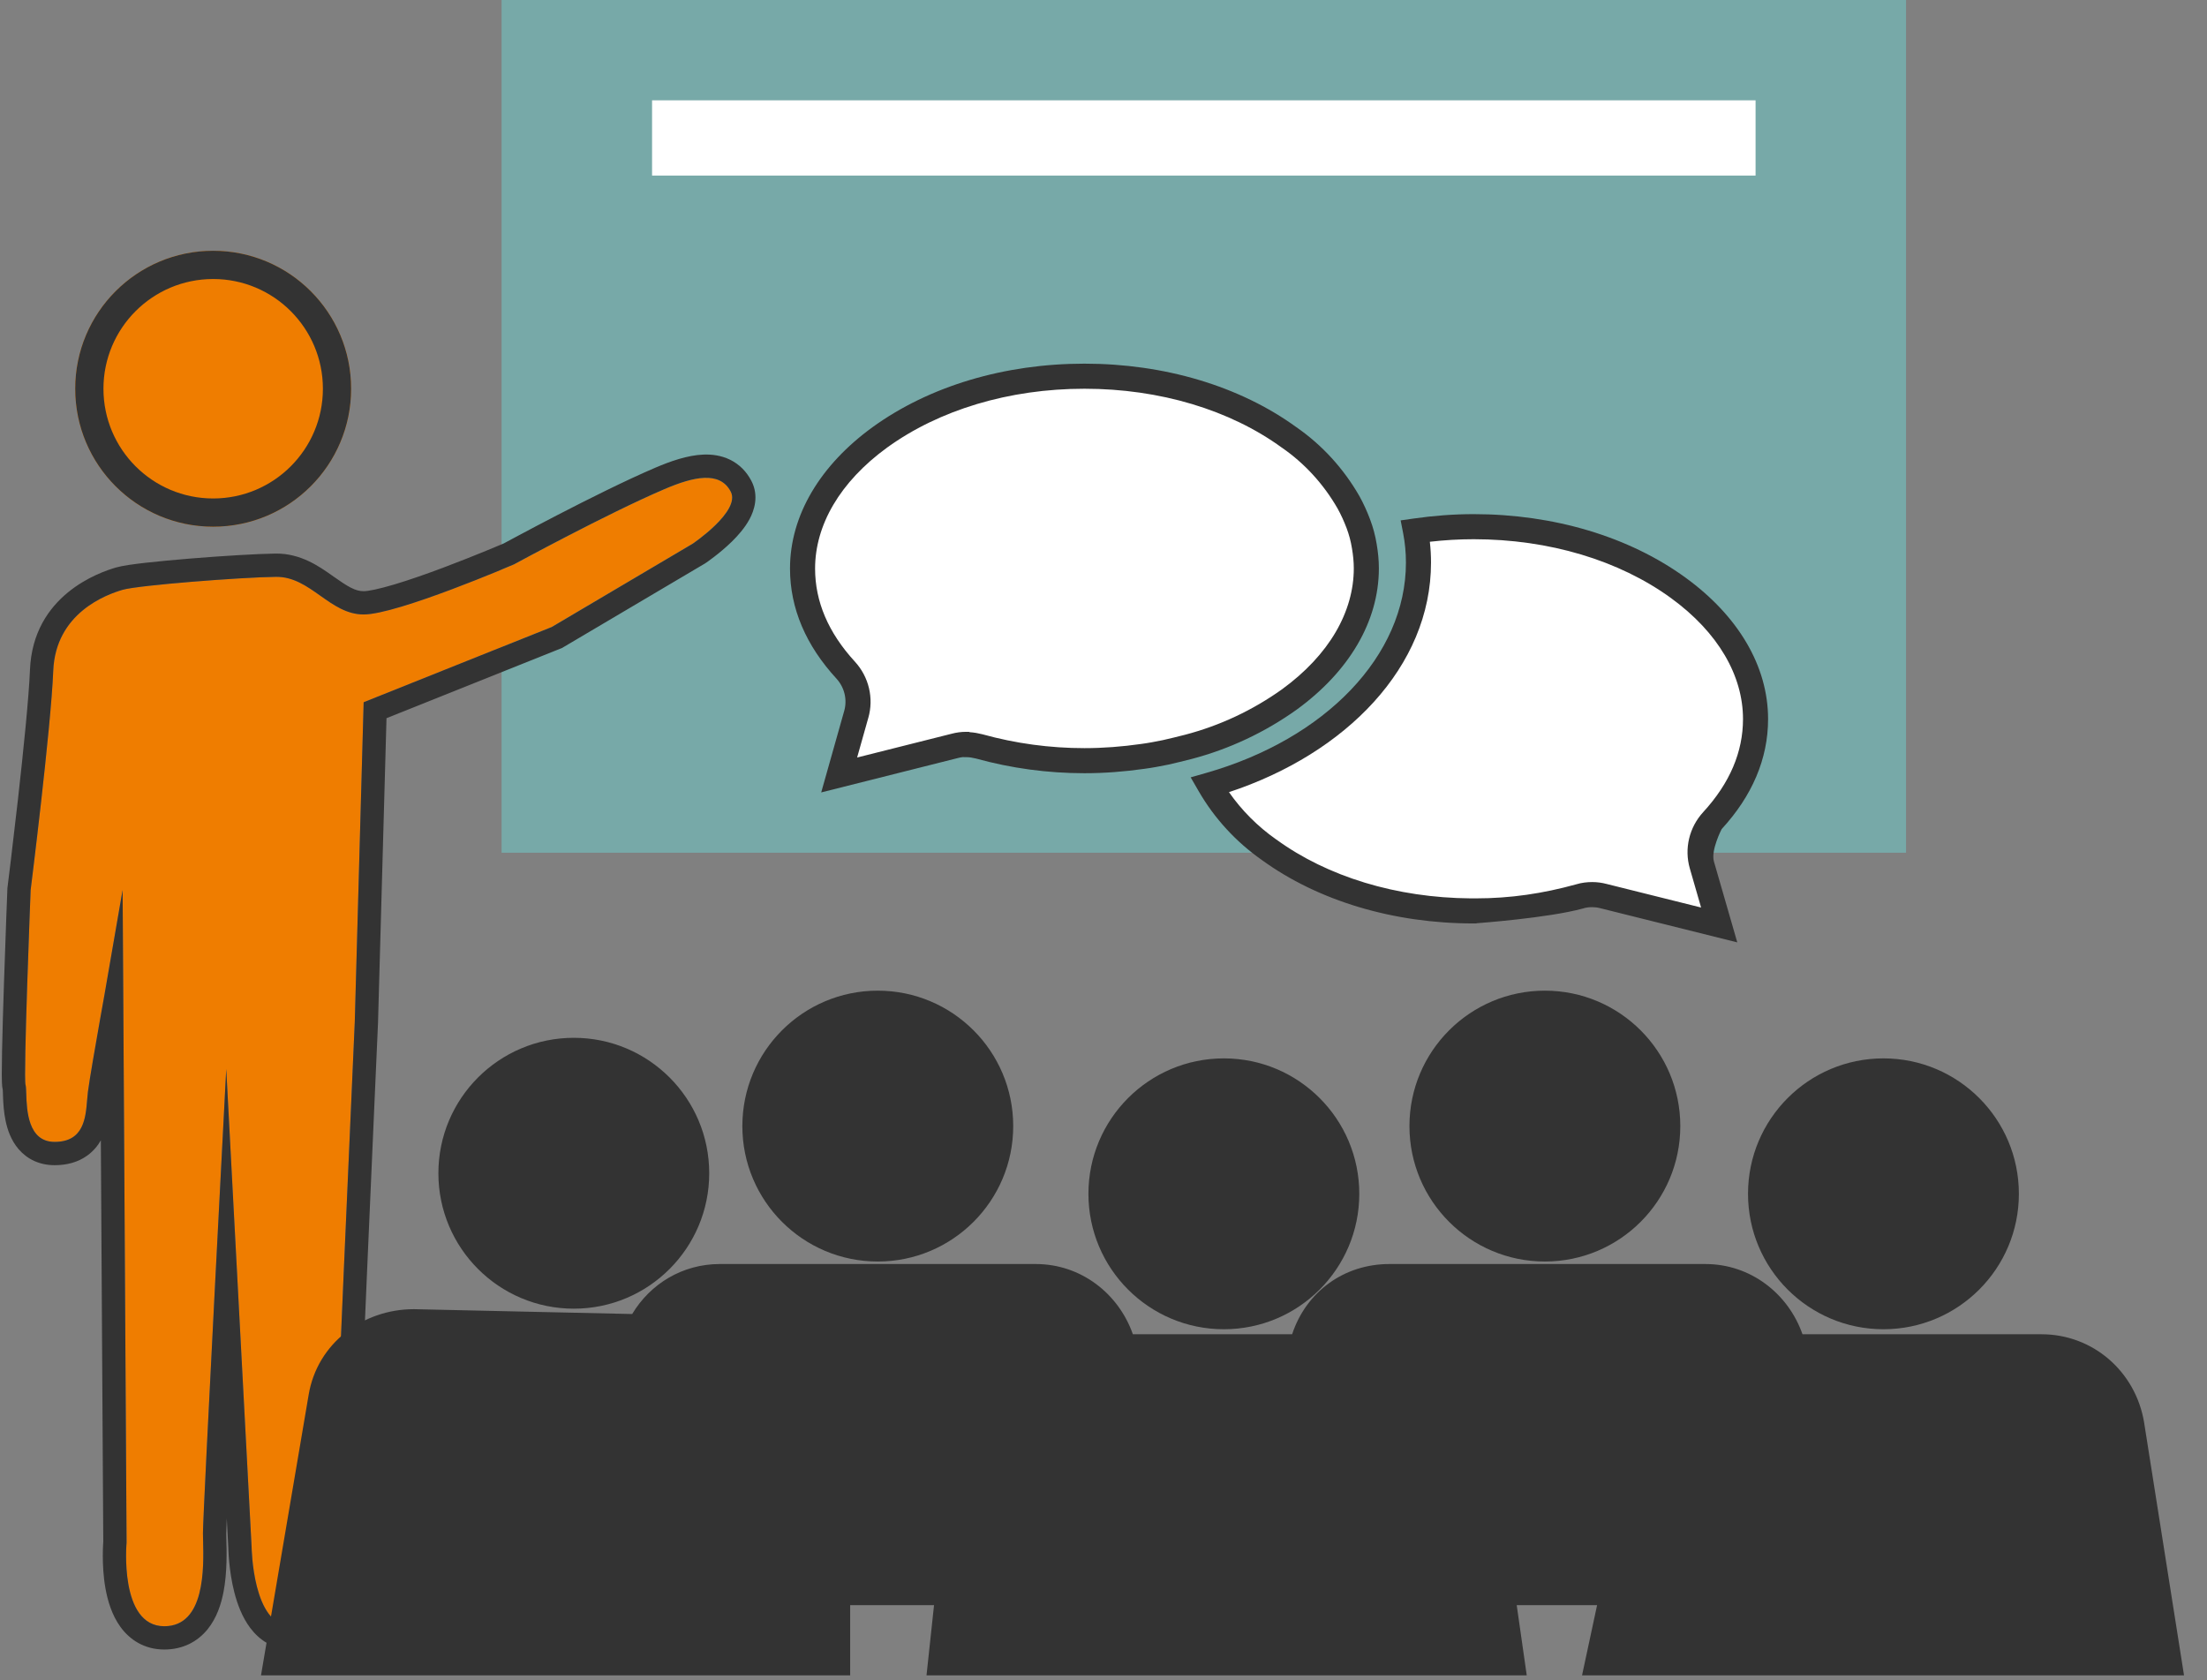
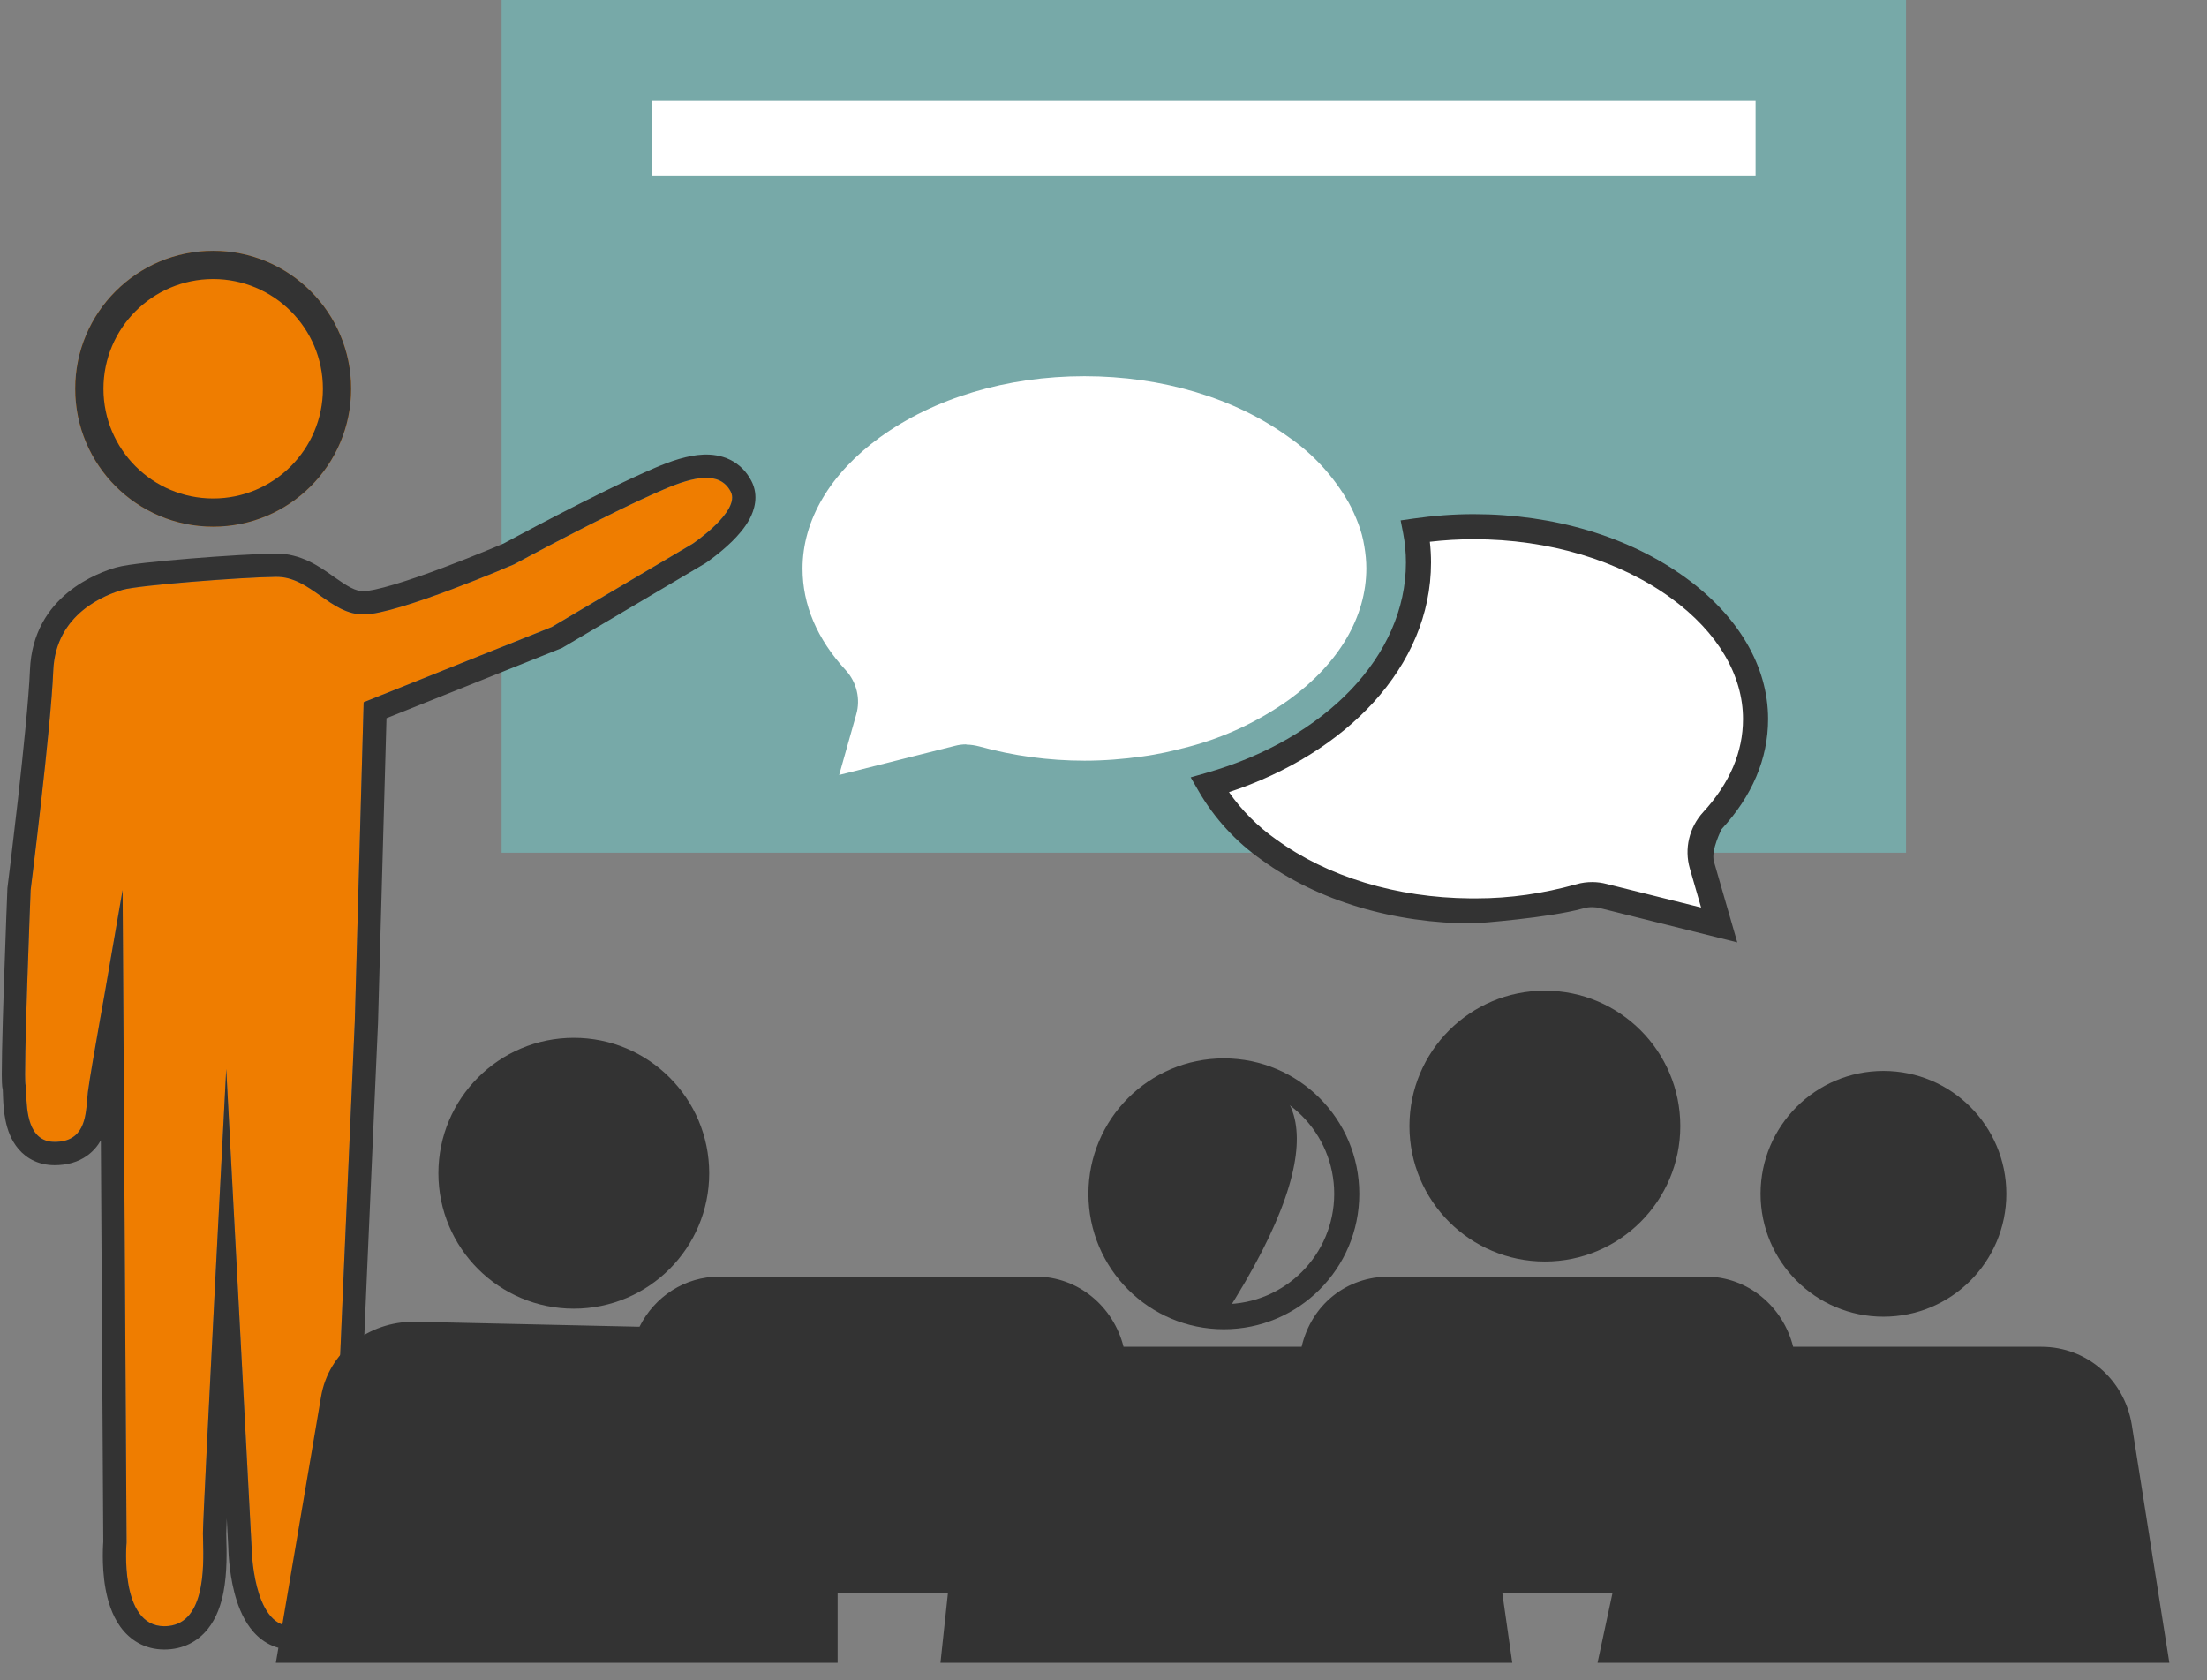
<svg xmlns="http://www.w3.org/2000/svg" width="88" height="67" viewBox="0 0 88 67" fill="none">
  <rect x="0" y="0" width="88" height="67" fill="#808080" stroke="none" />
  <path d="M76 0H20V34H76V0Z" fill="#77A9A8" />
  <path d="M5.047 61.508L4.889 35.485L4.156 39.718C4.156 39.718 3.599 42.801 3.506 43.534C3.413 44.267 3.515 45.53 2.179 45.53C0.842 45.53 1.111 43.534 1.018 43.255C0.925 42.977 1.222 35.485 1.222 35.485C1.222 35.485 2.03 29.06 2.123 26.748C2.216 24.436 4.249 23.703 4.889 23.517C5.53 23.332 9.621 23.017 11 23C12.38 22.983 13.146 24.5 14.5 24.5C15.854 24.5 20.5 22.5 20.5 22.5C20.5 22.5 24.216 20.475 26.5 19.5C27.651 19.008 28.7 18.767 29.137 19.602C29.545 20.382 27.614 21.682 27.614 21.682L22 25L14.5 28L14.146 40.739C14.146 40.739 13.264 60.496 13.264 61.508C13.264 62.52 13.171 64.841 11.62 64.841C10.07 64.841 10.033 61.694 10.033 61.694L9.021 42.624C9.021 42.624 8.093 60.311 8.093 61.137C8.093 61.963 8.362 64.841 6.551 64.841C4.741 64.841 5.047 61.508 5.047 61.508Z" fill="#EF7D00" />
  <path fill-rule="evenodd" clip-rule="evenodd" d="M5.047 61.509L4.916 39.856L4.889 35.485L4.156 39.718C4.156 39.718 4.086 40.104 3.992 40.634C3.82 41.604 3.566 43.06 3.506 43.534C3.493 43.633 3.484 43.74 3.475 43.853C3.415 44.584 3.336 45.53 2.178 45.53C1.109 45.53 1.067 44.253 1.046 43.6C1.04 43.436 1.036 43.312 1.018 43.256C0.925 42.977 1.222 35.485 1.222 35.485C1.222 35.485 2.03 29.06 2.123 26.748C2.215 24.437 4.249 23.703 4.889 23.517C5.53 23.332 9.62 23.017 11 23C11.696 22.991 12.236 23.373 12.774 23.754C13.302 24.128 13.829 24.5 14.5 24.5C15.854 24.5 20.5 22.5 20.5 22.5C20.5 22.5 24.216 20.475 26.5 19.5C27.651 19.008 28.7 18.767 29.136 19.602C29.545 20.382 27.614 21.682 27.614 21.682L22 25L14.5 28L14.146 40.74C14.146 40.74 13.264 60.497 13.264 61.509C13.264 62.52 13.171 64.842 11.62 64.842C10.07 64.842 10.033 61.694 10.033 61.694L9.021 42.624C9.021 42.624 8.792 46.989 8.561 51.482C8.327 56.035 8.092 60.721 8.092 61.137C8.092 61.218 8.095 61.318 8.098 61.433C8.125 62.497 8.185 64.842 6.551 64.842C4.741 64.842 5.047 61.509 5.047 61.509ZM9.042 60.543C9.028 60.862 9.021 61.068 9.021 61.137C9.021 61.191 9.023 61.266 9.025 61.36C9.038 61.816 9.063 62.697 8.912 63.475C8.82 63.955 8.644 64.511 8.277 64.964C7.876 65.457 7.292 65.77 6.551 65.77C5.757 65.77 5.173 65.381 4.8 64.865C4.456 64.389 4.292 63.815 4.206 63.339C4.118 62.849 4.099 62.373 4.099 62.028C4.099 61.853 4.105 61.707 4.11 61.602C4.113 61.55 4.116 61.508 4.118 61.478L4.118 61.474L4.021 45.468C3.897 45.685 3.723 45.899 3.48 46.075C3.109 46.343 2.662 46.459 2.178 46.459C1.577 46.459 1.084 46.219 0.741 45.819C0.431 45.457 0.293 45.024 0.223 44.687C0.15 44.341 0.132 44.001 0.122 43.764C0.12 43.705 0.119 43.657 0.117 43.617C0.116 43.565 0.114 43.524 0.112 43.481C0.112 43.471 0.111 43.462 0.111 43.455C0.094 43.38 0.088 43.32 0.086 43.301L0.086 43.298C0.082 43.252 0.079 43.204 0.077 43.161C0.073 43.074 0.072 42.965 0.071 42.845C0.071 42.603 0.075 42.279 0.082 41.906C0.097 41.158 0.126 40.19 0.157 39.235C0.188 38.28 0.223 37.333 0.249 36.625C0.262 36.271 0.274 35.977 0.282 35.772L0.294 35.449L1.222 35.485L0.301 35.369L0.335 35.09C0.358 34.911 0.389 34.652 0.428 34.334C0.505 33.697 0.608 32.824 0.715 31.88C0.929 29.977 1.15 27.827 1.195 26.711C1.315 23.723 3.968 22.818 4.631 22.626C4.883 22.553 5.345 22.491 5.816 22.438C6.324 22.381 6.949 22.323 7.592 22.27C8.87 22.166 10.265 22.081 10.988 22.072C11.989 22.059 12.747 22.597 13.243 22.949C13.261 22.961 13.278 22.974 13.295 22.986C13.877 23.397 14.167 23.572 14.5 23.572C14.685 23.572 15.108 23.488 15.742 23.298C16.339 23.119 17.025 22.878 17.681 22.631C18.335 22.385 18.949 22.139 19.4 21.954C19.625 21.861 19.809 21.784 19.937 21.731C20 21.704 20.05 21.683 20.083 21.669L20.095 21.664L20.099 21.661L20.223 21.594C20.33 21.537 20.485 21.453 20.679 21.35C21.065 21.143 21.605 20.858 22.217 20.541C23.433 19.912 24.959 19.148 26.135 18.646C26.725 18.394 27.409 18.15 28.051 18.125C28.386 18.113 28.757 18.157 29.111 18.331C29.479 18.511 29.765 18.801 29.959 19.172C30.272 19.771 30.07 20.356 29.89 20.693C29.701 21.048 29.42 21.361 29.178 21.598C28.926 21.844 28.666 22.056 28.474 22.203C28.377 22.278 28.294 22.338 28.235 22.381C28.205 22.402 28.181 22.419 28.163 22.431L28.142 22.445L28.136 22.45L28.134 22.451L28.133 22.452C28.133 22.452 28.132 22.452 27.614 21.682L28.133 22.452L28.11 22.467L22.411 25.836L15.411 28.636L15.073 40.773L15.073 40.781L14.146 40.74C15.073 40.781 15.073 40.781 15.073 40.781L14.935 43.884C14.853 45.752 14.742 48.252 14.632 50.785C14.411 55.873 14.192 61.029 14.192 61.509C14.192 62.021 14.172 62.976 13.911 63.827C13.779 64.255 13.565 64.731 13.197 65.11C12.804 65.514 12.271 65.77 11.62 65.77C10.864 65.77 10.32 65.367 9.976 64.907C9.649 64.472 9.461 63.944 9.346 63.5C9.228 63.043 9.169 62.597 9.138 62.273C9.123 62.109 9.114 61.971 9.11 61.873C9.108 61.824 9.106 61.784 9.105 61.756L9.105 61.728L9.042 60.543ZM1.222 35.485L0.294 35.449L0.296 35.408L0.301 35.369L1.222 35.485Z" fill="#333333" />
-   <path d="M35 49.8C37.706 49.8 39.9 47.606 39.9 44.9C39.9 42.194 37.706 40 35 40C32.293 40 30.1 42.194 30.1 44.9C30.1 47.606 32.293 49.8 35 49.8Z" fill="#333333" />
-   <path fill-rule="evenodd" clip-rule="evenodd" d="M35 40.5C32.57 40.5 30.6 42.47 30.6 44.9C30.6 47.33 32.57 49.3 35 49.3C37.43 49.3 39.4 47.33 39.4 44.9C39.4 42.47 37.43 40.5 35 40.5ZM29.6 44.9C29.6 41.918 32.017 39.5 35 39.5C37.982 39.5 40.4 41.918 40.4 44.9C40.4 47.882 37.982 50.3 35 50.3C32.017 50.3 29.6 47.882 29.6 44.9Z" fill="#333333" />
  <path d="M61.599 49.8C64.305 49.8 66.499 47.606 66.499 44.9C66.499 42.194 64.305 40 61.599 40C58.893 40 56.699 42.194 56.699 44.9C56.699 47.606 58.893 49.8 61.599 49.8Z" fill="#333333" />
  <path fill-rule="evenodd" clip-rule="evenodd" d="M61.599 40.5C59.169 40.5 57.199 42.47 57.199 44.9C57.199 47.33 59.169 49.3 61.599 49.3C64.029 49.3 65.999 47.33 65.999 44.9C65.999 42.47 64.029 40.5 61.599 40.5ZM56.199 44.9C56.199 41.918 58.617 39.5 61.599 39.5C64.582 39.5 66.999 41.918 66.999 44.9C66.999 47.882 64.582 50.3 61.599 50.3C58.617 50.3 56.199 47.882 56.199 44.9Z" fill="#333333" />
-   <path d="M48.799 52.5C51.506 52.5 53.699 50.306 53.699 47.6C53.699 44.894 51.506 42.7 48.799 42.7C46.093 42.7 43.899 44.894 43.899 47.6C43.899 50.306 46.093 52.5 48.799 52.5Z" fill="#333333" />
+   <path d="M48.799 52.5C53.699 44.894 51.506 42.7 48.799 42.7C46.093 42.7 43.899 44.894 43.899 47.6C43.899 50.306 46.093 52.5 48.799 52.5Z" fill="#333333" />
  <path fill-rule="evenodd" clip-rule="evenodd" d="M48.799 43.2C46.369 43.2 44.399 45.17 44.399 47.6C44.399 50.03 46.369 52 48.799 52C51.23 52 53.199 50.03 53.199 47.6C53.199 45.17 51.23 43.2 48.799 43.2ZM43.399 47.6C43.399 44.618 45.817 42.2 48.799 42.2C51.782 42.2 54.199 44.618 54.199 47.6C54.199 50.583 51.782 53 48.799 53C45.817 53 43.399 50.583 43.399 47.6Z" fill="#333333" />
  <path d="M75.099 52.5C77.805 52.5 79.999 50.306 79.999 47.6C79.999 44.894 77.805 42.7 75.099 42.7C72.393 42.7 70.199 44.894 70.199 47.6C70.199 50.306 72.393 52.5 75.099 52.5Z" fill="#333333" />
-   <path fill-rule="evenodd" clip-rule="evenodd" d="M75.099 43.2C72.669 43.2 70.699 45.17 70.699 47.6C70.699 50.03 72.669 52 75.099 52C77.529 52 79.499 50.03 79.499 47.6C79.499 45.17 77.529 43.2 75.099 43.2ZM69.699 47.6C69.699 44.618 72.117 42.2 75.099 42.2C78.082 42.2 80.499 44.618 80.499 47.6C80.499 50.583 78.082 53 75.099 53C72.117 53 69.699 50.583 69.699 47.6Z" fill="#333333" />
  <path d="M86.499 66.3L84.999 56.8C84.699 55 83.199 53.7 81.399 53.7H71.499C71.099 52.1 69.699 50.9 67.999 50.9H55.399C53.699 50.9 52.299 52 51.899 53.7H44.799C44.399 52.1 42.999 50.9 41.299 50.9H28.699C27.299 50.9 26.099 51.7 25.499 52.9L16.499 52.7C14.699 52.7 13.099 53.9 12.799 55.7L10.999 66.3H33.399V63.5H37.799L37.499 66.3H60.299L59.899 63.5H64.299L63.699 66.3H86.499Z" fill="#333333" />
-   <path fill-rule="evenodd" clip-rule="evenodd" d="M25.207 52.393C25.928 51.191 27.213 50.4 28.699 50.4H41.299C43.108 50.4 44.605 51.585 45.171 53.2H51.521C52.086 51.495 53.598 50.4 55.399 50.4H67.999C69.808 50.4 71.305 51.585 71.871 53.2H81.399C83.452 53.2 85.154 54.684 85.493 56.718L85.493 56.722L87.084 66.8H63.081L63.681 64H60.476L60.876 66.8H36.943L37.243 64H33.899V66.8H10.407L12.306 55.618C12.306 55.617 12.306 55.618 12.306 55.618C12.651 53.549 14.484 52.2 16.499 52.2H16.51L25.207 52.393ZM28.699 51.4C27.499 51.4 26.466 52.084 25.947 53.123L25.805 53.407L16.494 53.2C14.912 53.202 13.547 54.253 13.293 55.782L13.292 55.784L11.591 65.8H32.899V63H38.356L38.056 65.8H59.723L59.323 63H64.918L64.318 65.8H85.914L84.506 56.882C84.506 56.881 84.506 56.881 84.506 56.88C84.244 55.314 82.946 54.2 81.399 54.2H71.109L71.014 53.821C70.665 52.426 69.452 51.4 67.999 51.4H55.399C53.933 51.4 52.733 52.338 52.386 53.814L52.295 54.2H44.409L44.314 53.821C43.965 52.426 42.752 51.4 41.299 51.4H28.699Z" fill="#333333" />
  <path d="M22.88 51.68C25.586 51.68 27.779 49.486 27.779 46.78C27.779 44.074 25.586 41.88 22.88 41.88C20.173 41.88 17.98 44.074 17.98 46.78C17.98 49.486 20.173 51.68 22.88 51.68Z" fill="#333333" />
  <path fill-rule="evenodd" clip-rule="evenodd" d="M22.88 42.38C20.449 42.38 18.48 44.35 18.48 46.78C18.48 49.21 20.449 51.18 22.88 51.18C25.309 51.18 27.279 49.21 27.279 46.78C27.279 44.35 25.309 42.38 22.88 42.38ZM17.48 46.78C17.48 43.797 19.897 41.38 22.88 41.38C25.862 41.38 28.279 43.797 28.279 46.78C28.279 49.762 25.862 52.18 22.88 52.18C19.897 52.18 17.48 49.762 17.48 46.78Z" fill="#333333" />
  <path d="M8.5 21C11.538 21 14 18.538 14 15.5C14 12.462 11.538 10 8.5 10C5.462 10 3 12.462 3 15.5C3 18.538 5.462 21 8.5 21Z" fill="#EF7D00" />
  <path fill-rule="evenodd" clip-rule="evenodd" d="M8.5 19.875C10.916 19.875 12.875 17.916 12.875 15.5C12.875 13.084 10.916 11.125 8.5 11.125C6.084 11.125 4.125 13.084 4.125 15.5C4.125 17.916 6.084 19.875 8.5 19.875ZM14 15.5C14 18.538 11.538 21 8.5 21C5.462 21 3 18.538 3 15.5C3 12.462 5.462 10 8.5 10C11.538 10 14 12.462 14 15.5Z" fill="#333333" />
  <path d="M26 4H70V7H26V4Z" fill="white" />
  <path d="M58.55 36.57C55.45 36.57 52.55 35.7 50.389 34.13C49.419 33.45 48.609 32.57 48.02 31.55C52.889 30.16 56.349 26.71 56.349 22.68C56.349 22.26 56.309 21.83 56.23 21.42C56.999 21.31 57.77 21.25 58.55 21.25C61.65 21.25 64.549 22.12 66.71 23.69C68.689 25.13 69.79 26.99 69.79 28.92C69.79 30.37 69.21 31.73 68.07 32.97C67.629 33.45 67.469 34.12 67.65 34.74L68.34 37.13L63.73 35.98C63.58 35.94 63.429 35.92 63.279 35.92C63.109 35.92 62.94 35.94 62.779 35.99C61.41 36.37 59.989 36.56 58.569 36.56L58.55 36.57Z" fill="white" />
  <path fill-rule="evenodd" clip-rule="evenodd" d="M57.012 21.601C57.044 21.877 57.059 22.155 57.059 22.43C57.059 26.586 53.663 30.048 49.003 31.585C49.513 32.316 50.15 32.954 50.886 33.471L50.894 33.475C52.928 34.955 55.676 35.798 58.642 35.82H58.726H58.852C60.225 35.82 61.525 35.627 62.849 35.26C63.065 35.194 63.284 35.17 63.489 35.17C63.683 35.17 63.875 35.196 64.064 35.246L67.828 36.185L67.379 34.629C67.15 33.839 67.355 32.989 67.911 32.382C68.981 31.218 69.499 29.974 69.499 28.67C69.499 26.943 68.516 25.219 66.625 23.844C64.564 22.346 61.771 21.5 58.76 21.5C58.174 21.5 57.593 21.535 57.012 21.601ZM56.369 20.675C57.16 20.562 57.954 20.5 58.76 20.5C61.948 20.5 64.955 21.394 67.213 23.036C69.283 24.541 70.499 26.537 70.499 28.67C70.499 30.266 69.857 31.742 68.648 33.058C68.648 33.058 68.209 33.901 68.34 34.351L69.271 37.575L63.811 36.213C63.701 36.184 63.594 36.17 63.489 36.17C63.357 36.17 63.239 36.186 63.139 36.217L63.131 36.22L63.123 36.222C61.747 36.603 58.898 36.81 58.898 36.81L58.852 36.82H58.76C55.572 36.82 52.567 35.927 50.309 34.287L50.312 34.289L50.306 34.285L50.309 34.287C49.282 33.566 48.423 32.633 47.797 31.55L47.476 30.995L48.092 30.819C52.849 29.462 56.059 26.147 56.059 22.43C56.059 22.041 56.022 21.643 55.949 21.266L55.848 20.749L56.369 20.675Z" fill="#333333" />
  <path d="M38.54 29.69C38.71 29.69 38.88 29.72 39.04 29.76C40.41 30.14 41.82 30.33 43.24 30.33C44.01 30.33 44.79 30.27 45.56 30.16C45.87 30.12 46.17 30.06 46.47 30C46.78 29.93 47.07 29.86 47.38 29.78C48.83 29.4 50.19 28.76 51.41 27.89C53.39 26.45 54.48 24.59 54.48 22.66C54.48 22.37 54.45 22.07 54.4 21.78C54.35 21.47 54.27 21.17 54.16 20.88C54.05 20.59 53.92 20.3 53.77 20.03C53.18 19 52.37 18.11 51.4 17.44C49.24 15.87 46.34 15 43.24 15C40.14 15 37.25 15.87 35.08 17.44C33.1 18.88 32 20.74 32 22.67C32 24.12 32.58 25.48 33.72 26.72C34.16 27.2 34.32 27.87 34.14 28.49L33.46 30.9L38.07 29.74C38.22 29.7 38.37 29.68 38.52 29.68L38.54 29.69Z" fill="white" />
-   <path fill-rule="evenodd" clip-rule="evenodd" d="M34.787 17.035C37.054 15.394 40.051 14.5 43.24 14.5C46.426 14.5 49.431 15.393 51.689 17.032C52.72 17.745 53.579 18.69 54.204 19.782L54.207 19.787C54.371 20.082 54.511 20.395 54.627 20.703C54.749 21.024 54.838 21.356 54.893 21.698C54.947 22.01 54.98 22.338 54.98 22.66C54.98 24.792 53.775 26.788 51.704 28.294L51.7 28.297C50.431 29.202 49.016 29.868 47.507 30.264L47.505 30.264C47.19 30.345 46.895 30.417 46.58 30.488L46.568 30.49L46.561 30.492C46.266 30.551 45.953 30.613 45.627 30.655C44.837 30.768 44.035 30.83 43.24 30.83C41.778 30.83 40.325 30.635 38.913 30.244C38.776 30.21 38.652 30.19 38.54 30.19H38.422L38.412 30.185C38.342 30.191 38.271 30.204 38.199 30.223L38.192 30.225L32.744 31.596L33.659 28.354L33.66 28.351C33.79 27.901 33.675 27.412 33.352 27.058C32.142 25.743 31.5 24.266 31.5 22.67C31.5 20.537 32.716 18.541 34.786 17.036L34.787 17.035ZM35.373 17.845C33.484 19.219 32.5 20.944 32.5 22.67C32.5 23.974 33.018 25.217 34.088 26.382C34.644 26.988 34.849 27.838 34.621 28.628C34.62 28.628 34.62 28.629 34.62 28.629L34.176 30.204L37.945 29.256C38.134 29.206 38.326 29.18 38.52 29.18H38.638L38.666 29.194C38.845 29.205 39.014 29.238 39.161 29.275L39.174 29.278C40.5 29.646 41.865 29.83 43.24 29.83C43.984 29.83 44.741 29.772 45.489 29.665L45.496 29.664C45.784 29.627 46.066 29.571 46.366 29.511C46.669 29.442 46.952 29.374 47.254 29.296C48.644 28.932 49.947 28.319 51.118 27.484C53.005 26.111 53.98 24.387 53.98 22.66C53.98 22.403 53.953 22.132 53.907 21.865L53.906 21.86C53.862 21.583 53.79 21.315 53.693 21.057C53.59 20.786 53.47 20.52 53.334 20.276C52.781 19.31 52.022 18.477 51.116 17.851L51.106 17.845C49.044 16.346 46.251 15.5 43.24 15.5C40.229 15.5 37.446 16.346 35.373 17.845Z" fill="#333333" />
</svg>